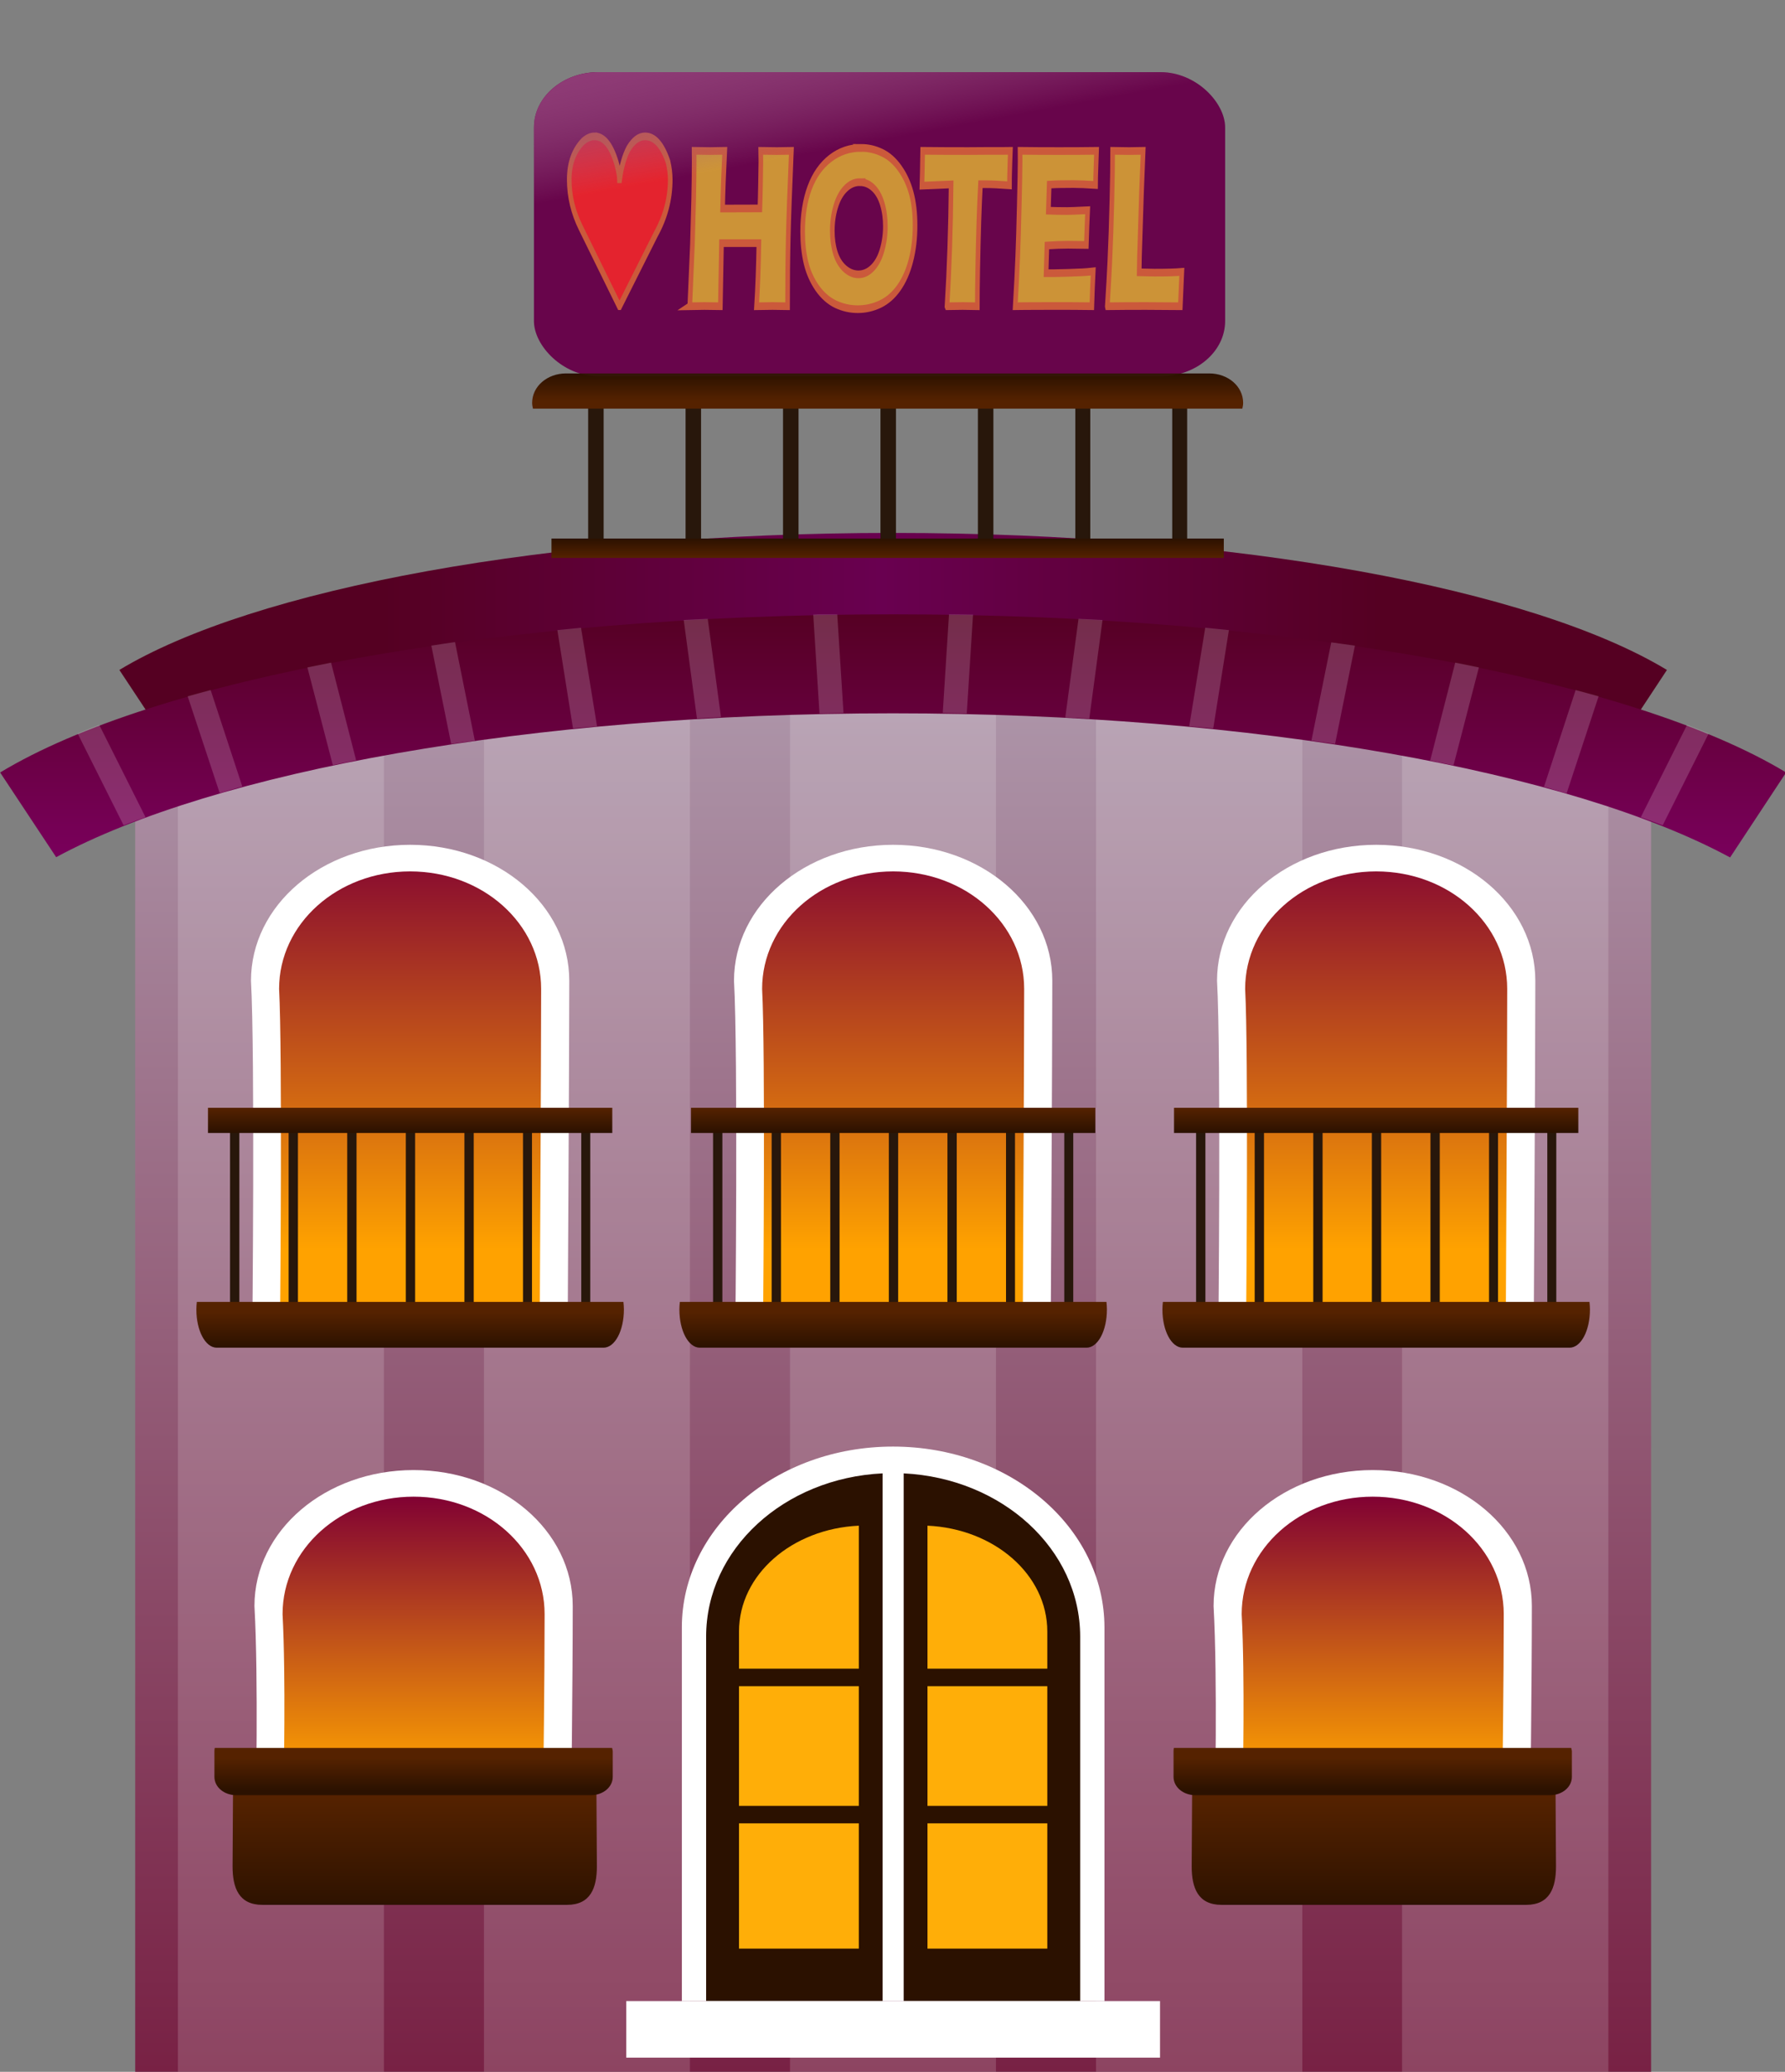
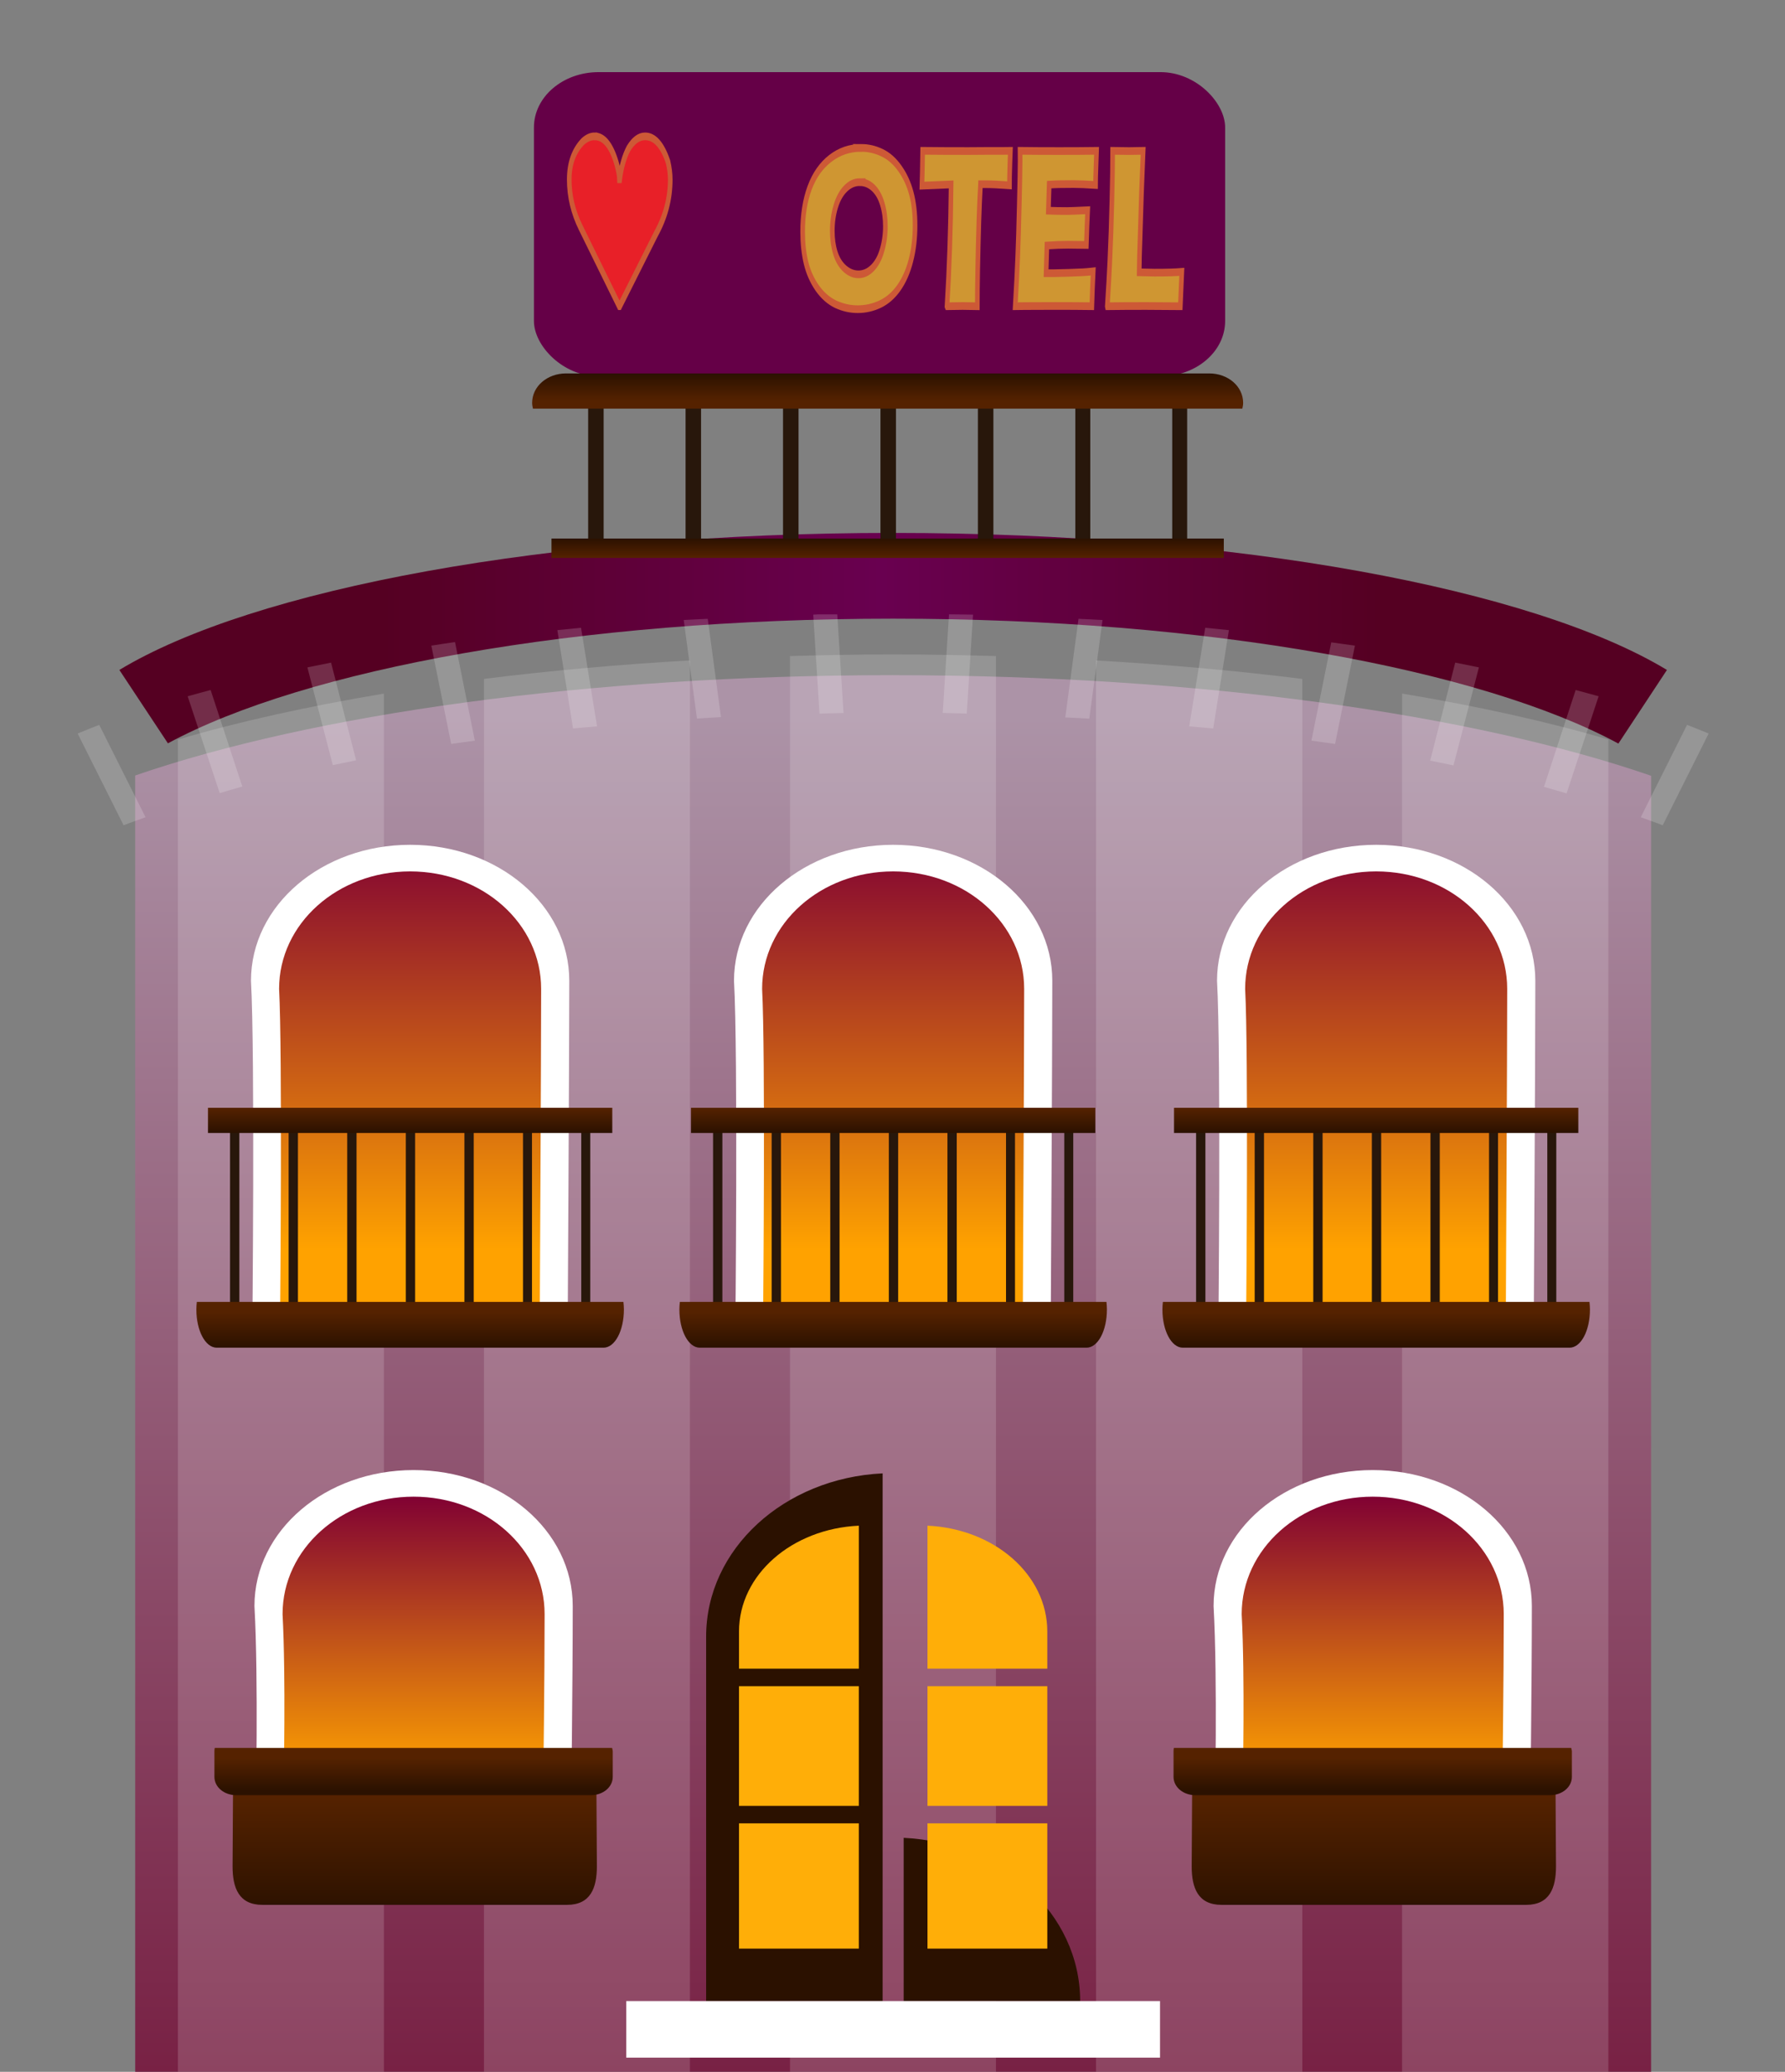
<svg xmlns="http://www.w3.org/2000/svg" xmlns:ns1="http://sodipodi.sourceforge.net/DTD/sodipodi-0.dtd" xmlns:ns2="http://www.inkscape.org/namespaces/inkscape" xmlns:xlink="http://www.w3.org/1999/xlink" id="svg2" ns1:docname="Lhotelicon.svg" viewBox="0 0 702.946 815.625" ns2:version="0.92.1 r15371" width="749.81" height="870">
  <rect x="0" y="0" width="702.946" height="815.625" fill="#808080" stroke="none" />
  <title id="title2985">Simple Houses</title>
  <defs id="defs4">
    <linearGradient ns2:collect="always" id="linearGradient8113">
      <stop style="stop-color:#8f3b76;stop-opacity:1;" offset="0" id="stop8109" />
      <stop style="stop-color:#a56b94;stop-opacity:0.051" offset="1" id="stop8111" />
    </linearGradient>
    <linearGradient id="linearGradient8624">
      <stop id="stop8626" style="stop-color:#aa4400" offset="0" />
      <stop id="stop8628" style="stop-color:#f6c500" offset="1" />
    </linearGradient>
    <linearGradient id="linearGradient6605">
      <stop id="stop6607" style="stop-color:#bd7000" offset="0" />
      <stop id="stop6609" style="stop-color:#ffbf47" offset="1" />
    </linearGradient>
    <linearGradient id="linearGradient6613">
      <stop id="stop6615" style="stop-color:#552200" offset="0" />
      <stop id="stop6617" style="stop-color:#000000" offset="1" />
    </linearGradient>
    <linearGradient id="linearGradient6444">
      <stop id="stop6446" style="stop-color:#000546" offset="0" />
      <stop id="stop6458" style="stop-color:#16517f" offset=".5" />
      <stop id="stop6452" style="stop-color:#2d9db9" offset="1" />
    </linearGradient>
    <linearGradient id="linearGradient6501">
      <stop id="stop6503" style="stop-color:#ececec" offset="0" />
      <stop id="stop6505" style="stop-color:#d0cac6" offset="1" />
    </linearGradient>
    <linearGradient id="linearGradient6113">
      <stop id="stop6115" style="stop-color:#dde9af" offset="0" />
      <stop id="stop6117" style="stop-color:#bec8b7" offset="1" />
    </linearGradient>
    <linearGradient id="linearGradient10128">
      <stop id="stop10130" style="stop-color:#ff4a00" offset="0" />
      <stop id="stop10132" style="stop-color:#ffeeaa" offset="1" />
    </linearGradient>
    <linearGradient id="linearGradient4951">
      <stop id="stop4953" style="stop-color:#afdde9" offset="0" />
      <stop id="stop4955" style="stop-color:#93a7ac" offset="1" />
    </linearGradient>
    <linearGradient id="linearGradient4959">
      <stop id="stop4961" style="stop-color:#800000" offset="0" />
      <stop id="stop4963" style="stop-color:#d40000" offset="1" />
    </linearGradient>
    <linearGradient id="linearGradient4993">
      <stop id="stop4995" style="stop-color:#aedbe7" offset="0" />
      <stop id="stop4997" style="stop-color:#98b2b8" offset="1" />
    </linearGradient>
    <linearGradient id="linearGradient6520">
      <stop id="stop6522" style="stop-color:#502d16" offset="0" />
      <stop id="stop6524" style="stop-color:#d5b7a2" offset="1" />
    </linearGradient>
    <linearGradient id="linearGradient6913">
      <stop id="stop6915" style="stop-color:#2e271b" offset="0" />
      <stop id="stop6917" style="stop-color:#483737" offset="1" />
    </linearGradient>
    <clipPath id="clipPath4750" clipPathUnits="userSpaceOnUse">
-       <path id="path4752" d="m 115.25,730.86 c -2.675,1.591 -54.641,32.51 -75.298,46.75 l -14.355,27.531 v 129.32 h 179.31 V 805.141 L 190.552,777.61 c -20.66,-14.24 -72.63,-45.16 -75.3,-46.75 z" ns1:nodetypes="cccccccc" style="fill:url(#linearGradient4754)" ns2:connector-curvature="0" />
-     </clipPath>
+       </clipPath>
    <linearGradient id="linearGradient4709">
      <stop id="stop4711" style="stop-color:#2b0011" offset="0" />
      <stop id="stop4717" style="stop-color:#803300" offset=".5" />
      <stop id="stop4713" style="stop-color:#2b0011" offset="1" />
    </linearGradient>
    <linearGradient id="linearGradient13131" y2="744.86" gradientUnits="userSpaceOnUse" x2="142.67" gradientTransform="matrix(1,0,0,1.048,-0.656,-36.125)" y1="598.92" x1="142.67" ns2:collect="always">
      <stop id="stop5156" style="stop-color:#ac93a7" offset="0" />
      <stop id="stop5158" style="stop-color:#782144" offset="1" />
    </linearGradient>
    <linearGradient id="linearGradient13133" y2="242.77" gradientUnits="userSpaceOnUse" x2="142.15" gradientTransform="matrix(0.877,0,0,0.877,10.927,369.94)" y1="242.77" x1="32.398" ns2:collect="always">
      <stop id="stop5524" style="stop-color:#550022" offset="0" />
      <stop id="stop5530" style="stop-color:#690050" offset=".5" />
      <stop id="stop5526" style="stop-color:#550022" offset="1" />
    </linearGradient>
    <linearGradient id="linearGradient13135" y2="634.8" gradientUnits="userSpaceOnUse" x2="53.404" y1="603.05" x1="53.404" ns2:collect="always">
      <stop id="stop4863" style="stop-color:#800033" offset="0" />
      <stop id="stop4865" style="stop-color:#ffa200" offset="1" />
    </linearGradient>
    <linearGradient id="linearGradient13137" y2="374.23" xlink:href="#linearGradient5126" gradientUnits="userSpaceOnUse" x2="41.933" y1="361.03" x1="41.933" ns2:collect="always" />
    <linearGradient id="linearGradient5126">
      <stop id="stop5128" style="stop-color:#552200" offset="0" />
      <stop id="stop5130" style="stop-color:#2b1100" offset="1" />
    </linearGradient>
    <linearGradient id="linearGradient13139" y2="360.36" xlink:href="#linearGradient5126" gradientUnits="userSpaceOnUse" x2="41.765" y1="356.68" x1="41.765" ns2:collect="always" />
    <linearGradient id="linearGradient13147" y2="645.81" xlink:href="#linearGradient5210" gradientUnits="userSpaceOnUse" x2="53.404" y1="599.05" x1="53.404" ns2:collect="always" />
    <linearGradient id="linearGradient5210">
      <stop id="stop5212" style="stop-color:#800033" offset="0" />
      <stop id="stop5214" style="stop-color:#ffa200" offset="1" />
    </linearGradient>
    <linearGradient id="linearGradient13149" y2="662.77" xlink:href="#linearGradient5126" gradientUnits="userSpaceOnUse" x2="53.627" y1="658.76" x1="53.627" ns2:collect="always" />
    <linearGradient id="linearGradient13151" y2="638.55" xlink:href="#linearGradient5126" gradientUnits="userSpaceOnUse" x2="47.78" y1="635.7" x1="47.78" ns2:collect="always" />
    <linearGradient id="linearGradient13165" y2="228.62" gradientUnits="userSpaceOnUse" x2="74.489" gradientTransform="matrix(0.941,0,0,0.941,5.214,357.63)" y1="261.27" x1="74.489" ns2:collect="always">
      <stop id="stop5356" style="stop-color:#800066" offset="0" />
      <stop id="stop5352" style="stop-color:#550022" offset="1" />
    </linearGradient>
    <linearGradient id="linearGradient6039">
      <stop id="stop6041" style="stop-color:#16689e" offset="0" />
      <stop id="stop6043" style="stop-color:#91a5c2" offset=".5" />
      <stop id="stop6045" style="stop-color:#1c6ba0;stop-opacity:.988" offset="1" />
    </linearGradient>
    <linearGradient ns2:collect="always" xlink:href="#linearGradient13135" id="linearGradient7277" gradientUnits="userSpaceOnUse" x1="53.404" y1="603.05" x2="53.404" y2="634.8" />
    <linearGradient ns2:collect="always" xlink:href="#linearGradient5126" id="linearGradient7279" gradientUnits="userSpaceOnUse" x1="41.933" y1="361.03" x2="41.933" y2="374.23" />
    <linearGradient ns2:collect="always" xlink:href="#linearGradient5126" id="linearGradient7281" gradientUnits="userSpaceOnUse" x1="41.765" y1="356.68" x2="41.765" y2="360.36" />
    <linearGradient ns2:collect="always" xlink:href="#linearGradient13135" id="linearGradient7283" gradientUnits="userSpaceOnUse" x1="53.404" y1="603.05" x2="53.404" y2="634.8" />
    <linearGradient ns2:collect="always" xlink:href="#linearGradient5210" id="linearGradient7285" gradientUnits="userSpaceOnUse" x1="53.404" y1="599.05" x2="53.404" y2="645.81" />
    <linearGradient ns2:collect="always" xlink:href="#linearGradient5126" id="linearGradient7287" gradientUnits="userSpaceOnUse" x1="53.627" y1="658.76" x2="53.627" y2="662.77" />
    <linearGradient ns2:collect="always" xlink:href="#linearGradient5126" id="linearGradient7289" gradientUnits="userSpaceOnUse" x1="47.78" y1="635.7" x2="47.78" y2="638.55" />
    <linearGradient ns2:collect="always" xlink:href="#linearGradient5210" id="linearGradient7291" gradientUnits="userSpaceOnUse" x1="53.404" y1="599.05" x2="53.404" y2="645.81" />
    <linearGradient ns2:collect="always" xlink:href="#linearGradient5126" id="linearGradient7293" gradientUnits="userSpaceOnUse" x1="53.627" y1="658.76" x2="53.627" y2="662.77" />
    <linearGradient ns2:collect="always" xlink:href="#linearGradient5126" id="linearGradient7295" gradientUnits="userSpaceOnUse" x1="47.78" y1="635.7" x2="47.78" y2="638.55" />
    <linearGradient ns2:collect="always" xlink:href="#linearGradient5126" id="linearGradient7361" gradientUnits="userSpaceOnUse" x1="53.627" y1="658.76" x2="53.627" y2="662.77" />
    <linearGradient ns2:collect="always" xlink:href="#linearGradient5126" id="linearGradient7363" gradientUnits="userSpaceOnUse" x1="47.78" y1="635.7" x2="47.78" y2="638.55" />
    <linearGradient ns2:collect="always" xlink:href="#linearGradient8113" id="linearGradient8115" x1="265.886" y1="501.759" x2="268.678" y2="514.671" gradientUnits="userSpaceOnUse" />
    <linearGradient ns2:collect="always" xlink:href="#linearGradient8113" id="linearGradient8249" gradientUnits="userSpaceOnUse" x1="265.886" y1="501.759" x2="268.678" y2="514.671" />
  </defs>
  <g id="layer1" ns2:label="Layer 1" ns2:groupmode="layer" transform="translate(-40.184,-209.792)">
    <g id="g14043" transform="matrix(1.147,0,0,1.147,-72.034,-108.06)">
      <g id="g5695" transform="matrix(3.558,0,0,3.044,89.215,-1277.766)">
        <g id="g5615">
          <g id="g7345" transform="translate(-235.446,15.59)">
            <g transform="translate(37.154)" id="g7343" />
          </g>
        </g>
        <g id="g8247">
          <path d="m 88.594,586.93 c -29.607,0 -55.989,4.415 -73.125,11.312 v 50.562 95.719 h 146.28 v -95.75 -50.5 c -17.14,-6.91 -43.53,-11.34 -73.156,-11.34 z" ns2:connector-curvature="0" style="fill:url(#linearGradient13131)" ns1:nodetypes="sccccccs" id="rect4812" />
          <path d="m 88.594,584.59 c -3.362,0 -6.667,0.075 -9.938,0.184 v 159.75 h 19.875 v -159.75 C 95.26,584.665 91.958,584.59 88.594,584.59 Z M 69,585.265 c -6.935,0.467 -13.605,1.164 -19.875,2.086 v 157.17 H 69 v -159.26 z m 39.187,0 v 159.26 h 19.906 v -157.17 c -6.282,-0.924 -12.958,-1.619 -19.906,-2.086 z m -68.719,3.742 c -7.355,1.437 -14.065,3.179 -19.875,5.184 v 150.33 h 19.875 v -155.51 z m 98.25,0 v 155.51 h 19.906 v -150.33 c -5.82,-2.007 -12.537,-3.746 -19.906,-5.184 z" ns2:connector-curvature="0" style="opacity:0.159;fill:#ffffff" id="rect5473" />
          <path d="m 88.596,570.89 c -33.195,0 -61.754,6.336 -74.655,15.451 l 4.685,8.274 c 13.244,-8.368 39.597,-14.054 69.97,-14.054 30.387,0 56.749,5.708 69.997,14.082 l 4.685,-8.301 c -12.9,-9.122 -41.471,-15.451 -74.682,-15.451 z" ns2:connector-curvature="0" style="fill:url(#linearGradient13133)" id="path5322" />
          <g transform="translate(-0.435)" id="g5276">
            <g transform="translate(-0.735)" id="g5077">
              <g transform="translate(5.1936e-5,-2.31)" id="g5071">
-                 <path d="m 89.764,676.22 c -11.291,0 -20.375,9.115 -20.375,20.406 v 42.115 h 40.781 v -42.115 c 0,-11.291 -9.115,-20.406 -20.406,-20.406 z" ns2:connector-curvature="0" style="fill:#ffffff" ns1:nodetypes="ssccss" id="rect5022" />
                <g transform="translate(0.123)" id="g5065">
-                   <path ns2:connector-curvature="0" style="fill:#2b1100" d="m 88.641,679.24 c -9.515,0.534 -17.031,8.535 -17.031,18.406 v 41.094 h 17.031 z m 2.031,0 v 59.5 h 17.031 v -41.094 c 0,-9.86 -7.53,-17.857 -17.031,-18.406 z" id="path5027" />
+                   <path ns2:connector-curvature="0" style="fill:#2b1100" d="m 88.641,679.24 c -9.515,0.534 -17.031,8.535 -17.031,18.406 v 41.094 h 17.031 z m 2.031,0 v 59.5 h 17.031 c 0,-9.86 -7.53,-17.857 -17.031,-18.406 z" id="path5027" />
                  <path ns2:connector-curvature="0" style="fill:#ffae08" d="m 86.344,685.14 c -6.457,0.347 -11.562,5.525 -11.562,11.938 v 4.188 h 11.562 v -16.125 z m 6.625,0 v 16.125 h 11.563 v -4.188 c 0,-6.413 -5.106,-11.591 -11.563,-11.938 z m -18.188,18.094 v 13.5 h 11.562 v -13.5 z m 18.188,0 v 13.5 h 11.563 v -13.5 z m -18.188,15.469 v 14.125 h 11.562 v -14.125 z m 18.188,0 v 14.125 h 11.563 v -14.125 z" id="path5059" />
                </g>
              </g>
              <rect x="64.027" y="736.43" width="51.505" height="6.379" style="fill:#ffffff" id="rect5069" />
            </g>
            <g transform="translate(0.721)" id="g5222">
              <g id="g5170">
                <g transform="translate(-9.417,76.348)" id="g5087">
                  <path ns2:connector-curvature="0" style="fill:#ffffff" ns1:nodetypes="sccccs" d="m 51.464,600.21 c -8.505,0 -15.357,6.821 -15.357,15.326 0.398,8.332 0.125,22.944 0.125,22.944 h 30.433 c 0,0 0.156,-14.513 0.156,-22.944 0,-8.505 -6.852,-15.326 -15.357,-15.326 z" id="path5089" />
                  <path d="m 51.464,603.21 c -7.002,0 -12.644,5.894 -12.644,13.244 0.327,7.2 0.103,18.861 0.103,18.861 h 25.056 c 0,0 0.128,-11.576 0.128,-18.861 0,-7.349 -5.641,-13.244 -12.644,-13.244 z" ns2:connector-curvature="0" style="fill:url(#linearGradient7277)" ns1:nodetypes="sccccs" id="path5091" />
                </g>
                <g transform="translate(0.109)" id="g5162">
                  <path ns2:connector-curvature="0" transform="translate(0,352.36)" ns1:nodetypes="csccscc" d="m 24.531,356.69 c 0,0 -0.062,11.9 -0.062,12.188 0,2.416 0.6,4.344 2.875,4.344 h 29.406 c 2.275,0 2.875,-1.927 2.875,-4.344 0,-0.287 -0.062,-12.188 -0.062,-12.188 z" style="fill:url(#linearGradient7279)" id="path5097" />
                  <path ns2:connector-curvature="0" transform="translate(0,352.36)" ns1:nodetypes="csssssscc" d="m 22.75,355.53 c -0.024,0.127 -0.031,0.272 -0.031,0.406 v 2.856 c 0,1.155 0.939,2.062 2.094,2.062 h 34.25 c 1.155,0 2.094,-0.908 2.094,-2.062 v -2.856 c 0,-0.134 -0.038,-0.279 -0.062,-0.406 z" style="fill:url(#linearGradient7281)" id="rect5121" />
                </g>
              </g>
              <g transform="translate(92.553)" id="g5178">
                <g transform="translate(-9.417,76.348)" id="g5180">
                  <path d="m 51.464,600.21 c -8.505,0 -15.357,6.821 -15.357,15.326 0.398,8.332 0.125,22.944 0.125,22.944 h 30.433 c 0,0 0.156,-14.513 0.156,-22.944 0,-8.505 -6.852,-15.326 -15.357,-15.326 z" ns2:connector-curvature="0" style="fill:#ffffff" ns1:nodetypes="sccccs" id="path5182" />
                  <path ns2:connector-curvature="0" style="fill:url(#linearGradient7283)" ns1:nodetypes="sccccs" d="m 51.464,603.21 c -7.002,0 -12.644,5.894 -12.644,13.244 0.327,7.2 0.103,18.861 0.103,18.861 h 25.056 c 0,0 0.128,-11.576 0.128,-18.861 0,-7.349 -5.641,-13.244 -12.644,-13.244 z" id="path5184" />
                </g>
                <g transform="translate(0.109)" id="g5186">
                  <path transform="translate(0,352.36)" ns2:connector-curvature="0" ns1:nodetypes="csccscc" d="m 24.531,356.69 c 0,0 -0.062,11.9 -0.062,12.188 0,2.416 0.6,4.344 2.875,4.344 h 29.406 c 2.275,0 2.875,-1.927 2.875,-4.344 0,-0.287 -0.062,-12.188 -0.062,-12.188 z" style="fill:url(#linearGradient13137)" id="path5188" />
                  <path transform="translate(0,352.36)" ns2:connector-curvature="0" ns1:nodetypes="csssssscc" d="m 22.75,355.53 c -0.024,0.127 -0.031,0.272 -0.031,0.406 v 2.856 c 0,1.155 0.939,2.062 2.094,2.062 h 34.25 c 1.155,0 2.094,-0.908 2.094,-2.062 v -2.856 c 0,-0.134 -0.038,-0.279 -0.062,-0.406 z" style="fill:url(#linearGradient13139)" id="path5190" />
                </g>
              </g>
            </g>
          </g>
          <g id="g5589">
            <g transform="translate(-9.456)" id="g4974">
              <g transform="translate(-0.009,5.847)" id="g4857">
                <path ns2:connector-curvature="0" style="fill:#ffffff" ns1:nodetypes="sccccs" d="m 51.464,600.21 c -8.505,0 -15.357,6.821 -15.357,15.326 0.398,8.332 0.125,39.984 0.125,39.984 h 30.433 c 0,0 0.156,-31.554 0.156,-39.984 0,-8.505 -6.852,-15.326 -15.357,-15.326 z" id="path4820" />
                <path d="m 51.464,603.21 c -7.002,0 -12.644,5.894 -12.644,13.244 0.327,7.2 0.103,35.902 0.103,35.902 h 25.056 c 0,0 0.128,-28.617 0.128,-35.902 0,-7.349 -5.641,-13.244 -12.644,-13.244 z" ns2:connector-curvature="0" style="fill:url(#linearGradient7285)" ns1:nodetypes="sccccs" id="rect4815" />
              </g>
              <g id="g4969">
                <path d="m 34.077,637.89 v 20.719 h 0.899 V 637.89 Z m 5.654,0 v 20.719 h 0.899 V 637.89 Z m 5.654,0 v 20.719 h 0.899 V 637.89 Z m 5.654,0 v 20.719 h 0.899 V 637.89 Z m 5.654,0 v 20.719 h 0.899 V 637.89 Z m 5.654,0 v 20.719 h 0.867 V 637.89 Z m 5.622,0 v 20.719 h 0.867 V 637.89 Z" ns2:connector-curvature="0" style="fill:#28170b" id="path4966" />
                <path d="m 30.873,657.6 c -0.024,0.271 -0.046,0.551 -0.046,0.838 0,2.416 0.872,4.322 1.97,4.322 h 37.317 c 1.098,0 1.97,-1.905 1.97,-4.322 0,-0.287 -0.023,-0.567 -0.046,-0.838 h -41.165 z" ns2:connector-curvature="0" style="fill:url(#linearGradient7287)" id="rect4842" />
                <rect x="31.949" y="635.71" width="39.013" height="2.84" ry="2.753" rx="0" style="fill:url(#linearGradient7289)" id="rect4850" />
              </g>
            </g>
            <g transform="translate(83.765)" id="g5385">
              <g transform="translate(-0.009,5.847)" id="g5387">
                <path d="m 51.464,600.21 c -8.505,0 -15.357,6.821 -15.357,15.326 0.398,8.332 0.125,39.984 0.125,39.984 h 30.433 c 0,0 0.156,-31.554 0.156,-39.984 0,-8.505 -6.852,-15.326 -15.357,-15.326 z" ns2:connector-curvature="0" style="fill:#ffffff" ns1:nodetypes="sccccs" id="path5389" />
                <path ns2:connector-curvature="0" style="fill:url(#linearGradient7291)" ns1:nodetypes="sccccs" d="m 51.464,603.21 c -7.002,0 -12.644,5.894 -12.644,13.244 0.327,7.2 0.103,35.902 0.103,35.902 h 25.056 c 0,0 0.128,-28.617 0.128,-35.902 0,-7.349 -5.641,-13.244 -12.644,-13.244 z" id="path5391" />
              </g>
              <g id="g5393">
                <path ns2:connector-curvature="0" style="fill:#28170b" d="m 34.077,637.89 v 20.719 h 0.899 V 637.89 Z m 5.654,0 v 20.719 h 0.899 V 637.89 Z m 5.654,0 v 20.719 h 0.899 V 637.89 Z m 5.654,0 v 20.719 h 0.899 V 637.89 Z m 5.654,0 v 20.719 h 0.899 V 637.89 Z m 5.654,0 v 20.719 h 0.867 V 637.89 Z m 5.622,0 v 20.719 h 0.867 V 637.89 Z" id="path5395" />
                <path ns2:connector-curvature="0" style="fill:url(#linearGradient7293)" d="m 30.873,657.6 c -0.024,0.271 -0.046,0.551 -0.046,0.838 0,2.416 0.872,4.322 1.97,4.322 h 37.317 c 1.098,0 1.97,-1.905 1.97,-4.322 0,-0.287 -0.023,-0.567 -0.046,-0.838 h -41.165 z" id="path5397" />
                <rect x="31.949" y="635.71" width="39.013" height="2.84" ry="2.753" rx="0" style="fill:url(#linearGradient7295)" id="rect5399" />
              </g>
            </g>
            <g transform="translate(37.154)" id="g5423">
              <g transform="translate(-0.009,5.847)" id="g5425">
                <path d="m 51.464,600.21 c -8.505,0 -15.357,6.821 -15.357,15.326 0.398,8.332 0.125,39.984 0.125,39.984 h 30.433 c 0,0 0.156,-31.554 0.156,-39.984 0,-8.505 -6.852,-15.326 -15.357,-15.326 z" ns2:connector-curvature="0" style="fill:#ffffff" ns1:nodetypes="sccccs" id="path5427" />
                <path ns2:connector-curvature="0" style="fill:url(#linearGradient13147)" ns1:nodetypes="sccccs" d="m 51.464,603.21 c -7.002,0 -12.644,5.894 -12.644,13.244 0.327,7.2 0.103,35.902 0.103,35.902 h 25.056 c 0,0 0.128,-28.617 0.128,-35.902 0,-7.349 -5.641,-13.244 -12.644,-13.244 z" id="path5429" />
              </g>
              <g id="g5431">
                <path ns2:connector-curvature="0" style="fill:#28170b" d="m 34.077,637.89 v 20.719 h 0.899 V 637.89 Z m 5.654,0 v 20.719 h 0.899 V 637.89 Z m 5.654,0 v 20.719 h 0.899 V 637.89 Z m 5.654,0 v 20.719 h 0.899 V 637.89 Z m 5.654,0 v 20.719 h 0.899 V 637.89 Z m 5.654,0 v 20.719 h 0.867 V 637.89 Z m 5.622,0 v 20.719 h 0.867 V 637.89 Z" id="path5433" />
                <path ns2:connector-curvature="0" style="fill:url(#linearGradient13149)" d="m 30.873,657.6 c -0.024,0.271 -0.046,0.551 -0.046,0.838 0,2.416 0.872,4.322 1.97,4.322 h 37.317 c 1.098,0 1.97,-1.905 1.97,-4.322 0,-0.287 -0.023,-0.567 -0.046,-0.838 h -41.165 z" id="path5435" />
                <rect x="31.949" y="635.71" width="39.013" height="2.84" ry="2.753" rx="0" style="fill:url(#linearGradient13151)" id="rect5437" />
              </g>
            </g>
          </g>
          <rect ry="6.236" y="503.345" x="252.238" height="34.298" width="66.699" id="rect7365" style="opacity:1;fill:#650047;fill-opacity:1;stroke:none;stroke-width:0.249;stroke-linecap:round;stroke-linejoin:round;stroke-miterlimit:4;stroke-dasharray:none;stroke-dashoffset:1.212;stroke-opacity:1" transform="translate(-198.292,15.59)" />
          <g transform="matrix(1.663,0,0,-0.769,2.507,1062.57)" id="g7341">
            <path id="path7335" d="m 34.077,637.89 v 20.719 h 0.899 V 637.89 Z m 5.654,0 v 20.719 h 0.899 V 637.89 Z m 5.654,0 v 20.719 h 0.899 V 637.89 Z m 5.654,0 v 20.719 h 0.899 V 637.89 Z m 5.654,0 v 20.719 h 0.899 V 637.89 Z m 5.654,0 v 20.719 h 0.867 V 637.89 Z m 5.622,0 v 20.719 h 0.867 V 637.89 Z" style="fill:#28170b" ns2:connector-curvature="0" />
            <path id="path7337" d="m 30.873,657.6 c -0.024,0.271 -0.046,0.551 -0.046,0.838 0,2.416 0.872,4.322 1.97,4.322 h 37.317 c 1.098,0 1.97,-1.905 1.97,-4.322 0,-0.287 -0.023,-0.567 -0.046,-0.838 h -41.165 z" style="fill:url(#linearGradient7361)" ns2:connector-curvature="0" />
            <rect id="rect7339" style="fill:url(#linearGradient7363)" rx="0" ry="2.753" height="2.84" width="39.013" y="635.71" x="31.949" />
          </g>
          <g id="text7369" style="font-style:normal;font-variant:normal;font-weight:normal;font-stretch:normal;font-size:18.871px;line-height:1.25;font-family:'OCR A Extended';-inkscape-font-specification:'OCR A Extended';letter-spacing:0px;word-spacing:0px;fill:#000000;fill-opacity:1;stroke:none;stroke-width:0.621;stroke-miterlimit:4;stroke-dasharray:none" transform="matrix(0.718,0,0,1.393,-198.292,15.59)" aria-label="♥HOTEL">
            <path id="path8094" style="fill:#e82028;fill-opacity:1;stroke:#cd5936;stroke-width:0.621;stroke-miterlimit:4;stroke-dasharray:none;stroke-opacity:1" d="m 359.462,366.539 q 1.87,0 2.939,2.165 0.387,0.857 0.405,1.308 h 0.028 q 0.323,-1.493 1.17,-2.479 0.995,-0.995 2.239,-0.995 1.926,0 3.087,2.064 0.295,0.765 0.295,1.437 0,2.304 -1.917,4.395 l -4.874,5.851 h -0.055 l -5.178,-6.349 q -1.548,-1.889 -1.548,-3.898 0,-1.944 1.834,-3.087 0.774,-0.415 1.576,-0.415 z" ns2:connector-curvature="0" />
-             <path id="path8096" style="font-style:normal;font-variant:normal;font-weight:normal;font-stretch:normal;font-family:'Eras Bold ITC';-inkscape-font-specification:'Eras Bold ITC';fill:#cf9632;fill-opacity:1;stroke:#cd5936;stroke-width:0.621;stroke-miterlimit:4;stroke-dasharray:none;stroke-opacity:1" d="m 372.252,380.287 0.359,-5.031 0.166,-3.667 0.046,-1.631 q 0.018,-0.71 0.018,-1.364 l -0.009,-0.885 q 1.447,0.018 2.165,0.018 0.562,0 1.953,-0.018 -0.221,2.644 -0.286,4.672 l 5.013,-0.009 q 0.046,-0.756 0.083,-2.036 0.046,-1.29 0.046,-1.76 0,-0.249 -0.018,-0.866 l 2.184,0.018 q 0.341,0 1.935,-0.018 -0.332,4.736 -0.424,7.049 -0.092,2.304 -0.092,5.529 l -2.009,-0.018 q -0.452,0 -2.156,0.018 0.23,-2.193 0.313,-5.105 h -5.022 l -0.157,5.105 -2.138,-0.018 q -0.405,0 -1.972,0.018 z" ns2:connector-curvature="0" />
            <path id="path8098" style="font-style:normal;font-variant:normal;font-weight:normal;font-stretch:normal;font-family:'Eras Bold ITC';-inkscape-font-specification:'Eras Bold ITC';fill:#cf9632;fill-opacity:1;stroke:#cd5936;stroke-width:0.621;stroke-miterlimit:4;stroke-dasharray:none;stroke-opacity:1" d="m 395.269,367.47 q 1.474,0 2.838,0.396 1.364,0.396 2.386,1.272 1.023,0.866 1.53,1.999 0.507,1.133 0.507,2.608 0,1.548 -0.562,2.847 -0.553,1.29 -1.603,2.193 -1.05,0.903 -2.506,1.327 -1.456,0.415 -3.031,0.415 -1.557,0 -2.985,-0.405 -1.428,-0.415 -2.488,-1.327 -1.05,-0.921 -1.493,-2.046 -0.442,-1.124 -0.442,-2.497 0,-2.018 0.931,-3.538 0.94,-1.53 2.773,-2.386 1.843,-0.857 4.146,-0.857 z m -0.166,2.773 q -1.06,0 -1.917,0.525 -0.857,0.516 -1.318,1.447 -0.461,0.921 -0.461,1.981 0,0.977 0.415,1.788 0.424,0.811 1.281,1.272 0.857,0.452 1.815,0.452 1.023,0 1.87,-0.507 0.857,-0.516 1.299,-1.437 0.451,-0.931 0.451,-1.944 0,-0.986 -0.415,-1.815 -0.415,-0.839 -1.216,-1.299 -0.802,-0.461 -1.806,-0.461 z" ns2:connector-curvature="0" />
            <path id="path8100" style="font-style:normal;font-variant:normal;font-weight:normal;font-stretch:normal;font-family:'Eras Bold ITC';-inkscape-font-specification:'Eras Bold ITC';fill:#cf9632;fill-opacity:1;stroke:#cd5936;stroke-width:0.621;stroke-miterlimit:4;stroke-dasharray:none;stroke-opacity:1" d="m 406.823,380.287 q 0.461,-4.478 0.553,-9.859 l -3.925,0.101 0.046,-1.023 q 0.037,-0.82 0.055,-1.797 2.617,0.018 6.1,0.018 l 2.276,-0.009 h 2.211 l 1.198,-0.009 -0.055,0.894 q -0.037,0.719 -0.055,1.189 -0.009,0.47 -0.009,0.71 -1.972,-0.092 -3.253,-0.092 h -0.645 q -0.138,1.631 -0.212,3.013 -0.101,1.981 -0.157,3.852 -0.055,1.861 -0.055,3.013 -1.511,-0.018 -1.953,-0.018 -0.396,0 -2.119,0.018 z" ns2:connector-curvature="0" />
            <path id="path8102" style="font-style:normal;font-variant:normal;font-weight:normal;font-stretch:normal;font-family:'Eras Bold ITC';-inkscape-font-specification:'Eras Bold ITC';fill:#cf9632;fill-opacity:1;stroke:#cd5936;stroke-width:0.621;stroke-miterlimit:4;stroke-dasharray:none;stroke-opacity:1" d="m 415.992,380.287 q 0.23,-2.377 0.332,-3.981 0.111,-1.603 0.212,-4.257 0.111,-2.663 0.111,-3.529 l -0.009,-0.811 q 2.175,0.018 5.261,0.018 2.847,0 5.022,-0.018 l -0.018,0.304 q -0.009,0.111 -0.046,0.802 l -0.055,1.004 q -0.018,0.323 -0.018,0.654 -1.778,-0.074 -2.985,-0.074 -1.327,0 -1.797,0.009 -0.461,0 -1.447,0.037 l -0.111,2.11 q 1.087,0.028 2.534,0.028 0.516,0 2.746,-0.065 -0.092,1.179 -0.175,2.81 -1.594,-0.018 -2.451,-0.018 -1.272,0 -2.847,0.065 l -0.111,2.239 h 1.06 q 0.47,0 1.944,-0.028 l 1.907,-0.046 q 0.424,-0.009 1.419,-0.074 -0.111,1.364 -0.184,2.82 -2.248,-0.018 -4.93,-0.018 l -4.054,0.009 z" ns2:connector-curvature="0" />
            <path id="path8104" style="font-style:normal;font-variant:normal;font-weight:normal;font-stretch:normal;font-family:'Eras Bold ITC';-inkscape-font-specification:'Eras Bold ITC';fill:#cf9632;fill-opacity:1;stroke:#cd5936;stroke-width:0.621;stroke-miterlimit:4;stroke-dasharray:none;stroke-opacity:1" d="m 428.366,380.287 q 0.23,-2.175 0.332,-3.547 0.194,-2.506 0.286,-4.976 0.101,-2.479 0.101,-4.054 1.253,0.018 2.221,0.018 0.654,0 1.88,-0.018 l -0.221,3.336 -0.276,5.215 -0.037,1.281 q 1.585,0.028 2.064,0.028 2.423,0 3.667,-0.065 l -0.203,2.783 q -2.423,-0.018 -4.616,-0.018 -2.967,0 -5.197,0.018 z" ns2:connector-curvature="0" />
          </g>
-           <rect style="opacity:1;fill:url(#linearGradient8249);fill-opacity:1;stroke:none;stroke-width:0.249;stroke-linecap:round;stroke-linejoin:round;stroke-miterlimit:4;stroke-dasharray:none;stroke-dashoffset:1.212;stroke-opacity:1" id="rect8107" width="66.699" height="34.298" x="252.238" y="503.345" ry="6.236" transform="translate(-198.292,15.59)" />
          <g transform="matrix(1.075,0,0,1.075,-6.648,-36.29)" id="g5567">
-             <path d="m 88.595,573.36 c -35.637,0 -66.296,6.802 -80.145,16.588 l 5.029,8.882 c 14.218,-8.984 42.509,-15.088 75.116,-15.088 32.621,0 60.923,6.128 75.145,15.117 l 5.029,-8.912 c -13.848,-9.793 -44.521,-16.588 -80.175,-16.588 z" ns2:connector-curvature="0" style="fill:url(#linearGradient13165)" id="path5496" />
            <path ns2:connector-curvature="0" style="opacity:0.178;fill:#ffffff" d="m 81.969,573.36 c -0.18,0.004 -0.352,0.027 -0.531,0.031 l 0.562,10.38 c 0.715,-0.018 1.437,-0.05 2.156,-0.062 l -0.562,-10.344 c -0.539,0.01 -1.089,-0.013 -1.625,0 z m 11.656,0 -0.562,10.344 c 0.72,0.013 1.441,0.044 2.156,0.062 l 0.562,-10.375 c -0.714,-0.018 -1.438,-0.018 -2.156,-0.031 z m -21.656,0.469 c -0.717,0.044 -1.446,0.075 -2.156,0.125 l 1.187,10.34 c 0.712,-0.05 1.438,-0.112 2.156,-0.156 l -1.188,-10.312 z m 33.281,0 -1.188,10.344 c 0.714,0.044 1.449,0.075 2.156,0.125 l 1.188,-10.344 c -0.714,-0.05 -1.436,-0.081 -2.156,-0.125 z m -44.656,0.938 c -0.709,0.076 -1.424,0.168 -2.125,0.25 l 1.406,10.312 c 0.71,-0.085 1.437,-0.14 2.156,-0.219 l -1.438,-10.344 z m 56.031,0 -1.438,10.344 c 0.715,0.079 1.45,0.134 2.156,0.219 l 1.406,-10.312 c -0.705,-0.083 -1.412,-0.173 -2.125,-0.25 z m -67.344,1.5 c -0.713,0.115 -1.423,0.254 -2.125,0.375 l 1.781,10.312 c 0.695,-0.122 1.418,-0.228 2.125,-0.344 l -1.781,-10.344 z m 78.656,0.031 -1.781,10.312 c 0.707,0.116 1.429,0.221 2.125,0.344 l 1.781,-10.312 c -0.7,-0.12 -1.414,-0.229 -2.125,-0.344 z m -89.781,2.125 c -0.712,0.161 -1.429,0.333 -2.125,0.5 l 2.281,10.25 c 0.691,-0.169 1.387,-0.337 2.094,-0.5 z m 100.91,0 -2.25,10.281 c 0.707,0.163 1.403,0.33 2.094,0.5 l 2.281,-10.281 c -0.693,-0.166 -1.417,-0.34 -2.125,-0.5 z m -111.72,2.875 c -0.695,0.217 -1.389,0.432 -2.062,0.656 l 2.875,10.156 c 0.673,-0.228 1.335,-0.468 2.031,-0.688 l -2.844,-10.125 z m 122.53,0 -2.844,10.156 c 0.696,0.22 1.358,0.46 2.031,0.688 l 2.875,-10.188 c -0.674,-0.224 -1.366,-0.439 -2.062,-0.656 z m -132.53,3.656 c -0.663,0.294 -1.309,0.604 -1.938,0.906 l 4.125,9.625 c 0.625,-0.291 1.312,-0.562 1.969,-0.844 l -4.156,-9.688 z m 142.53,0 -4.156,9.688 c 0.657,0.282 1.344,0.553 1.969,0.844 l 4.125,-9.625 c -0.629,-0.302 -1.274,-0.612 -1.938,-0.906 z" id="rect5532" />
          </g>
        </g>
      </g>
    </g>
  </g>
</svg>